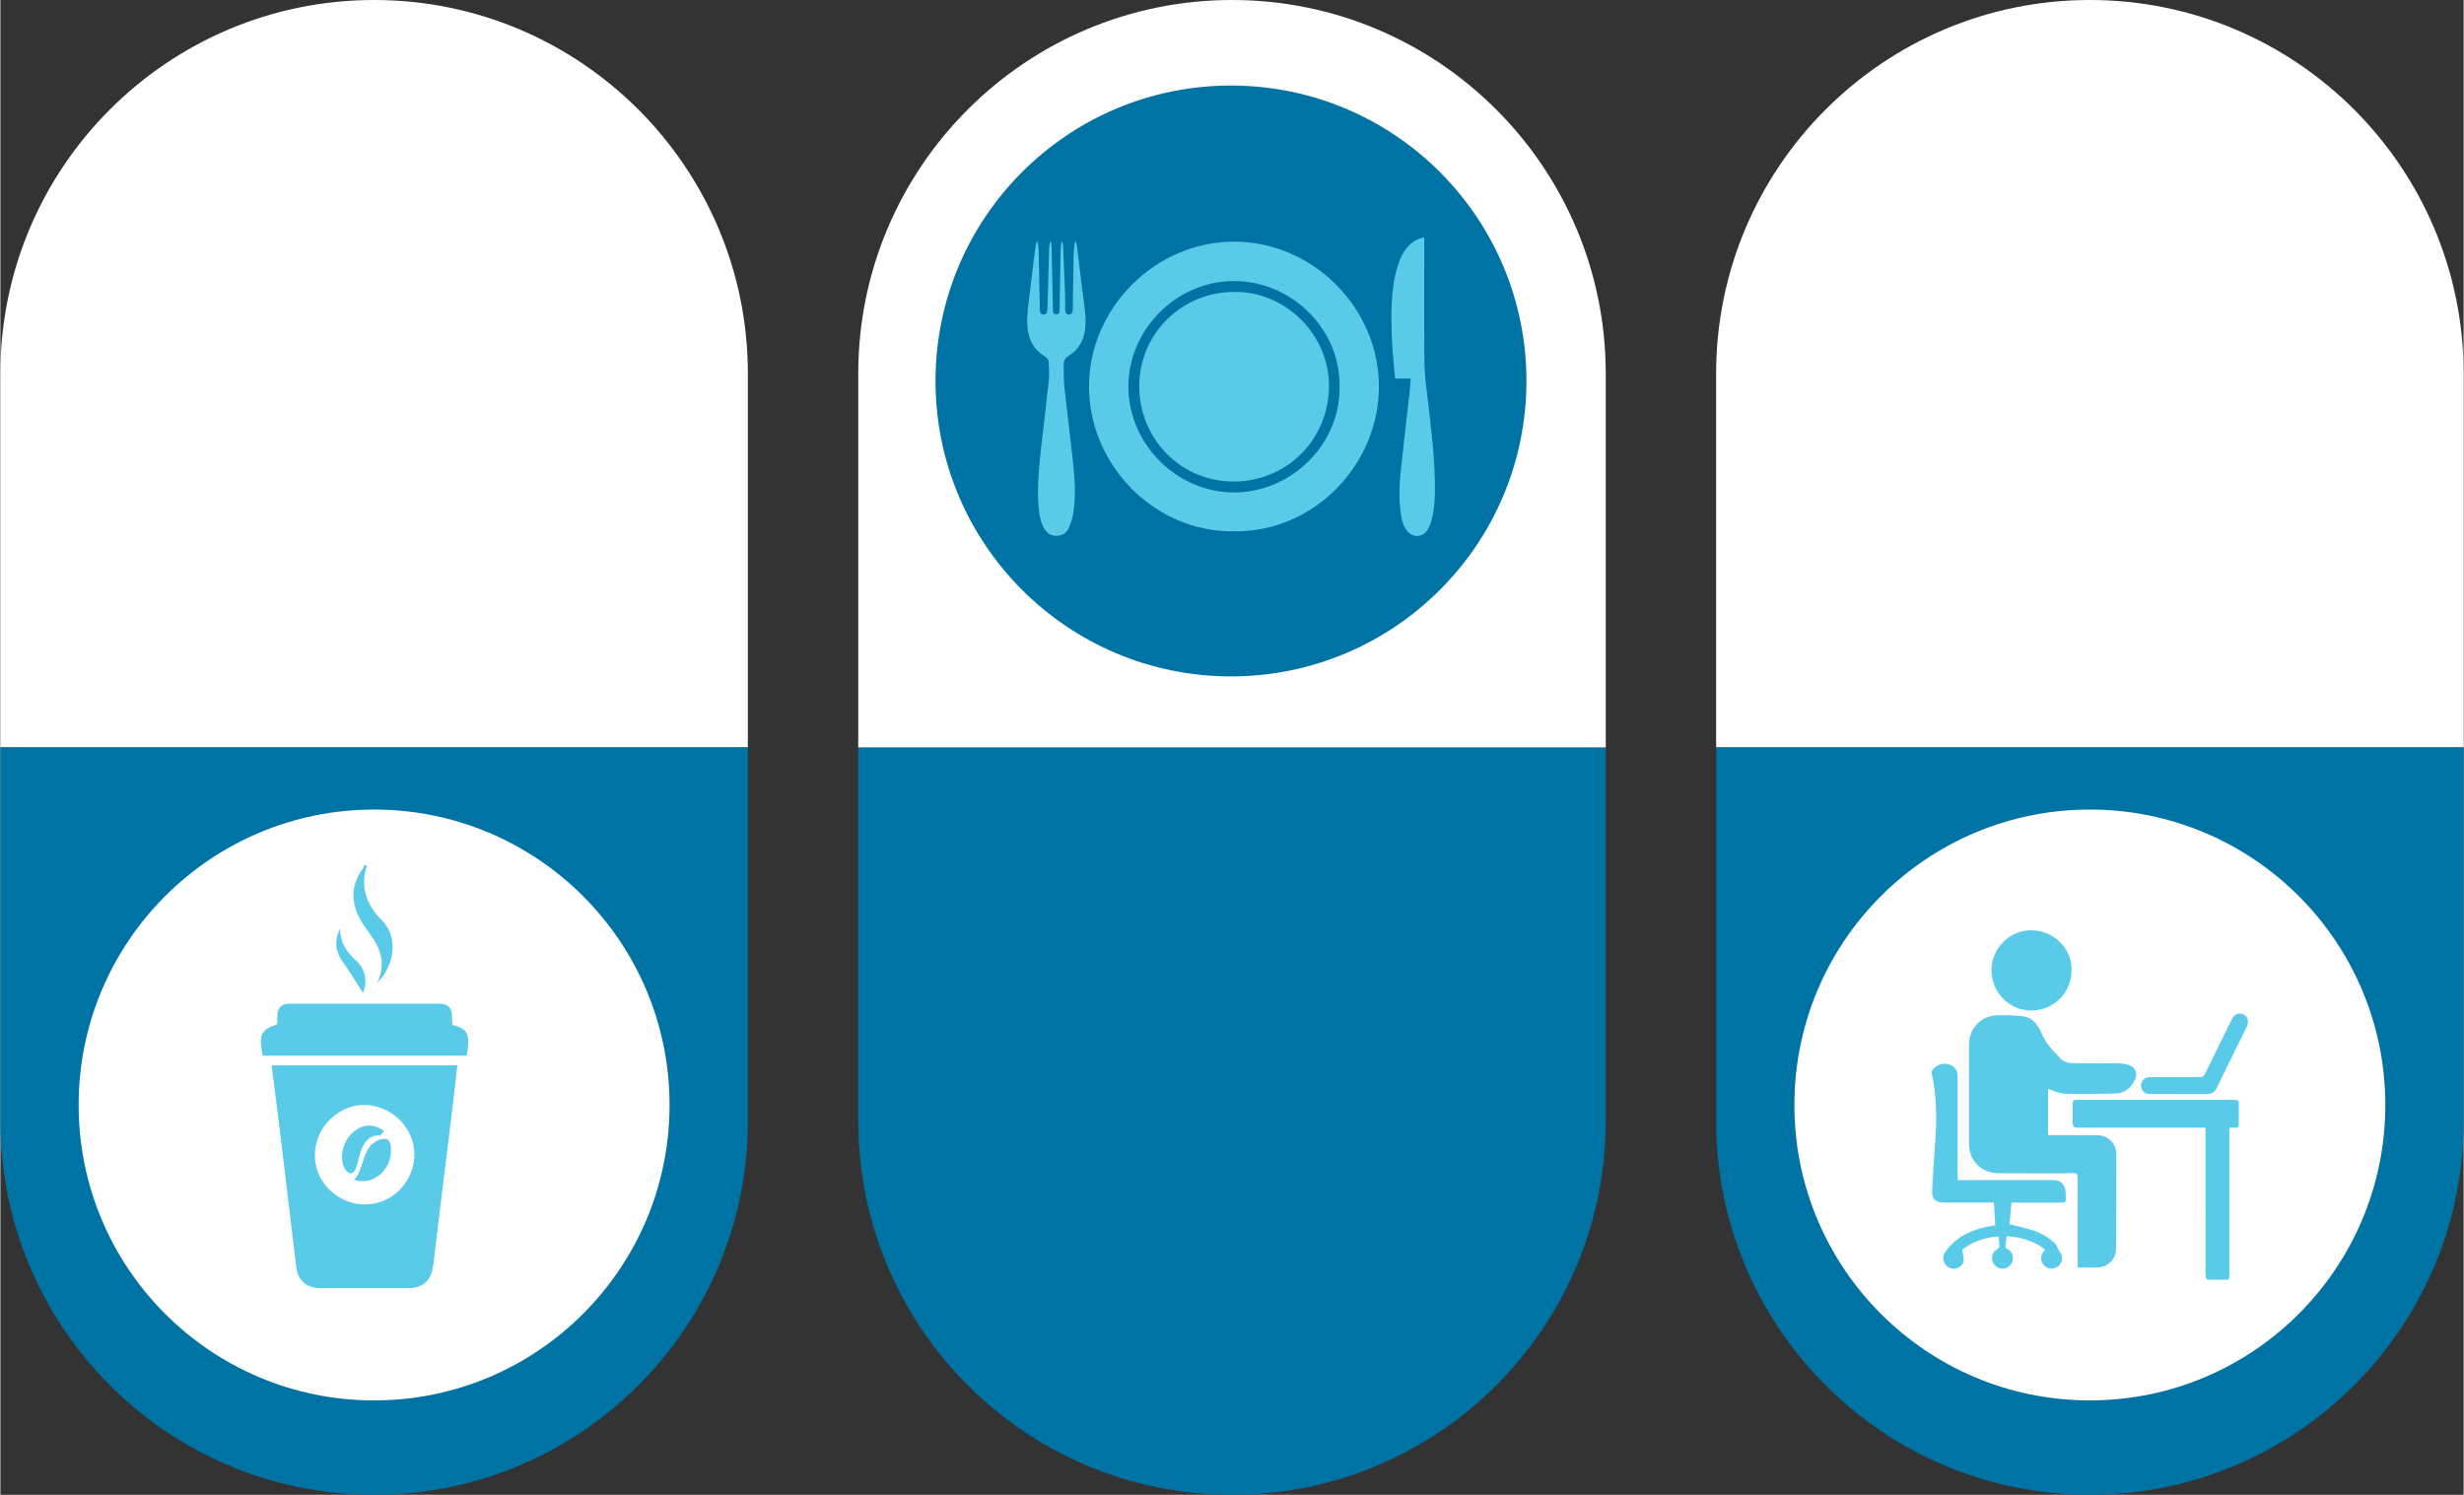
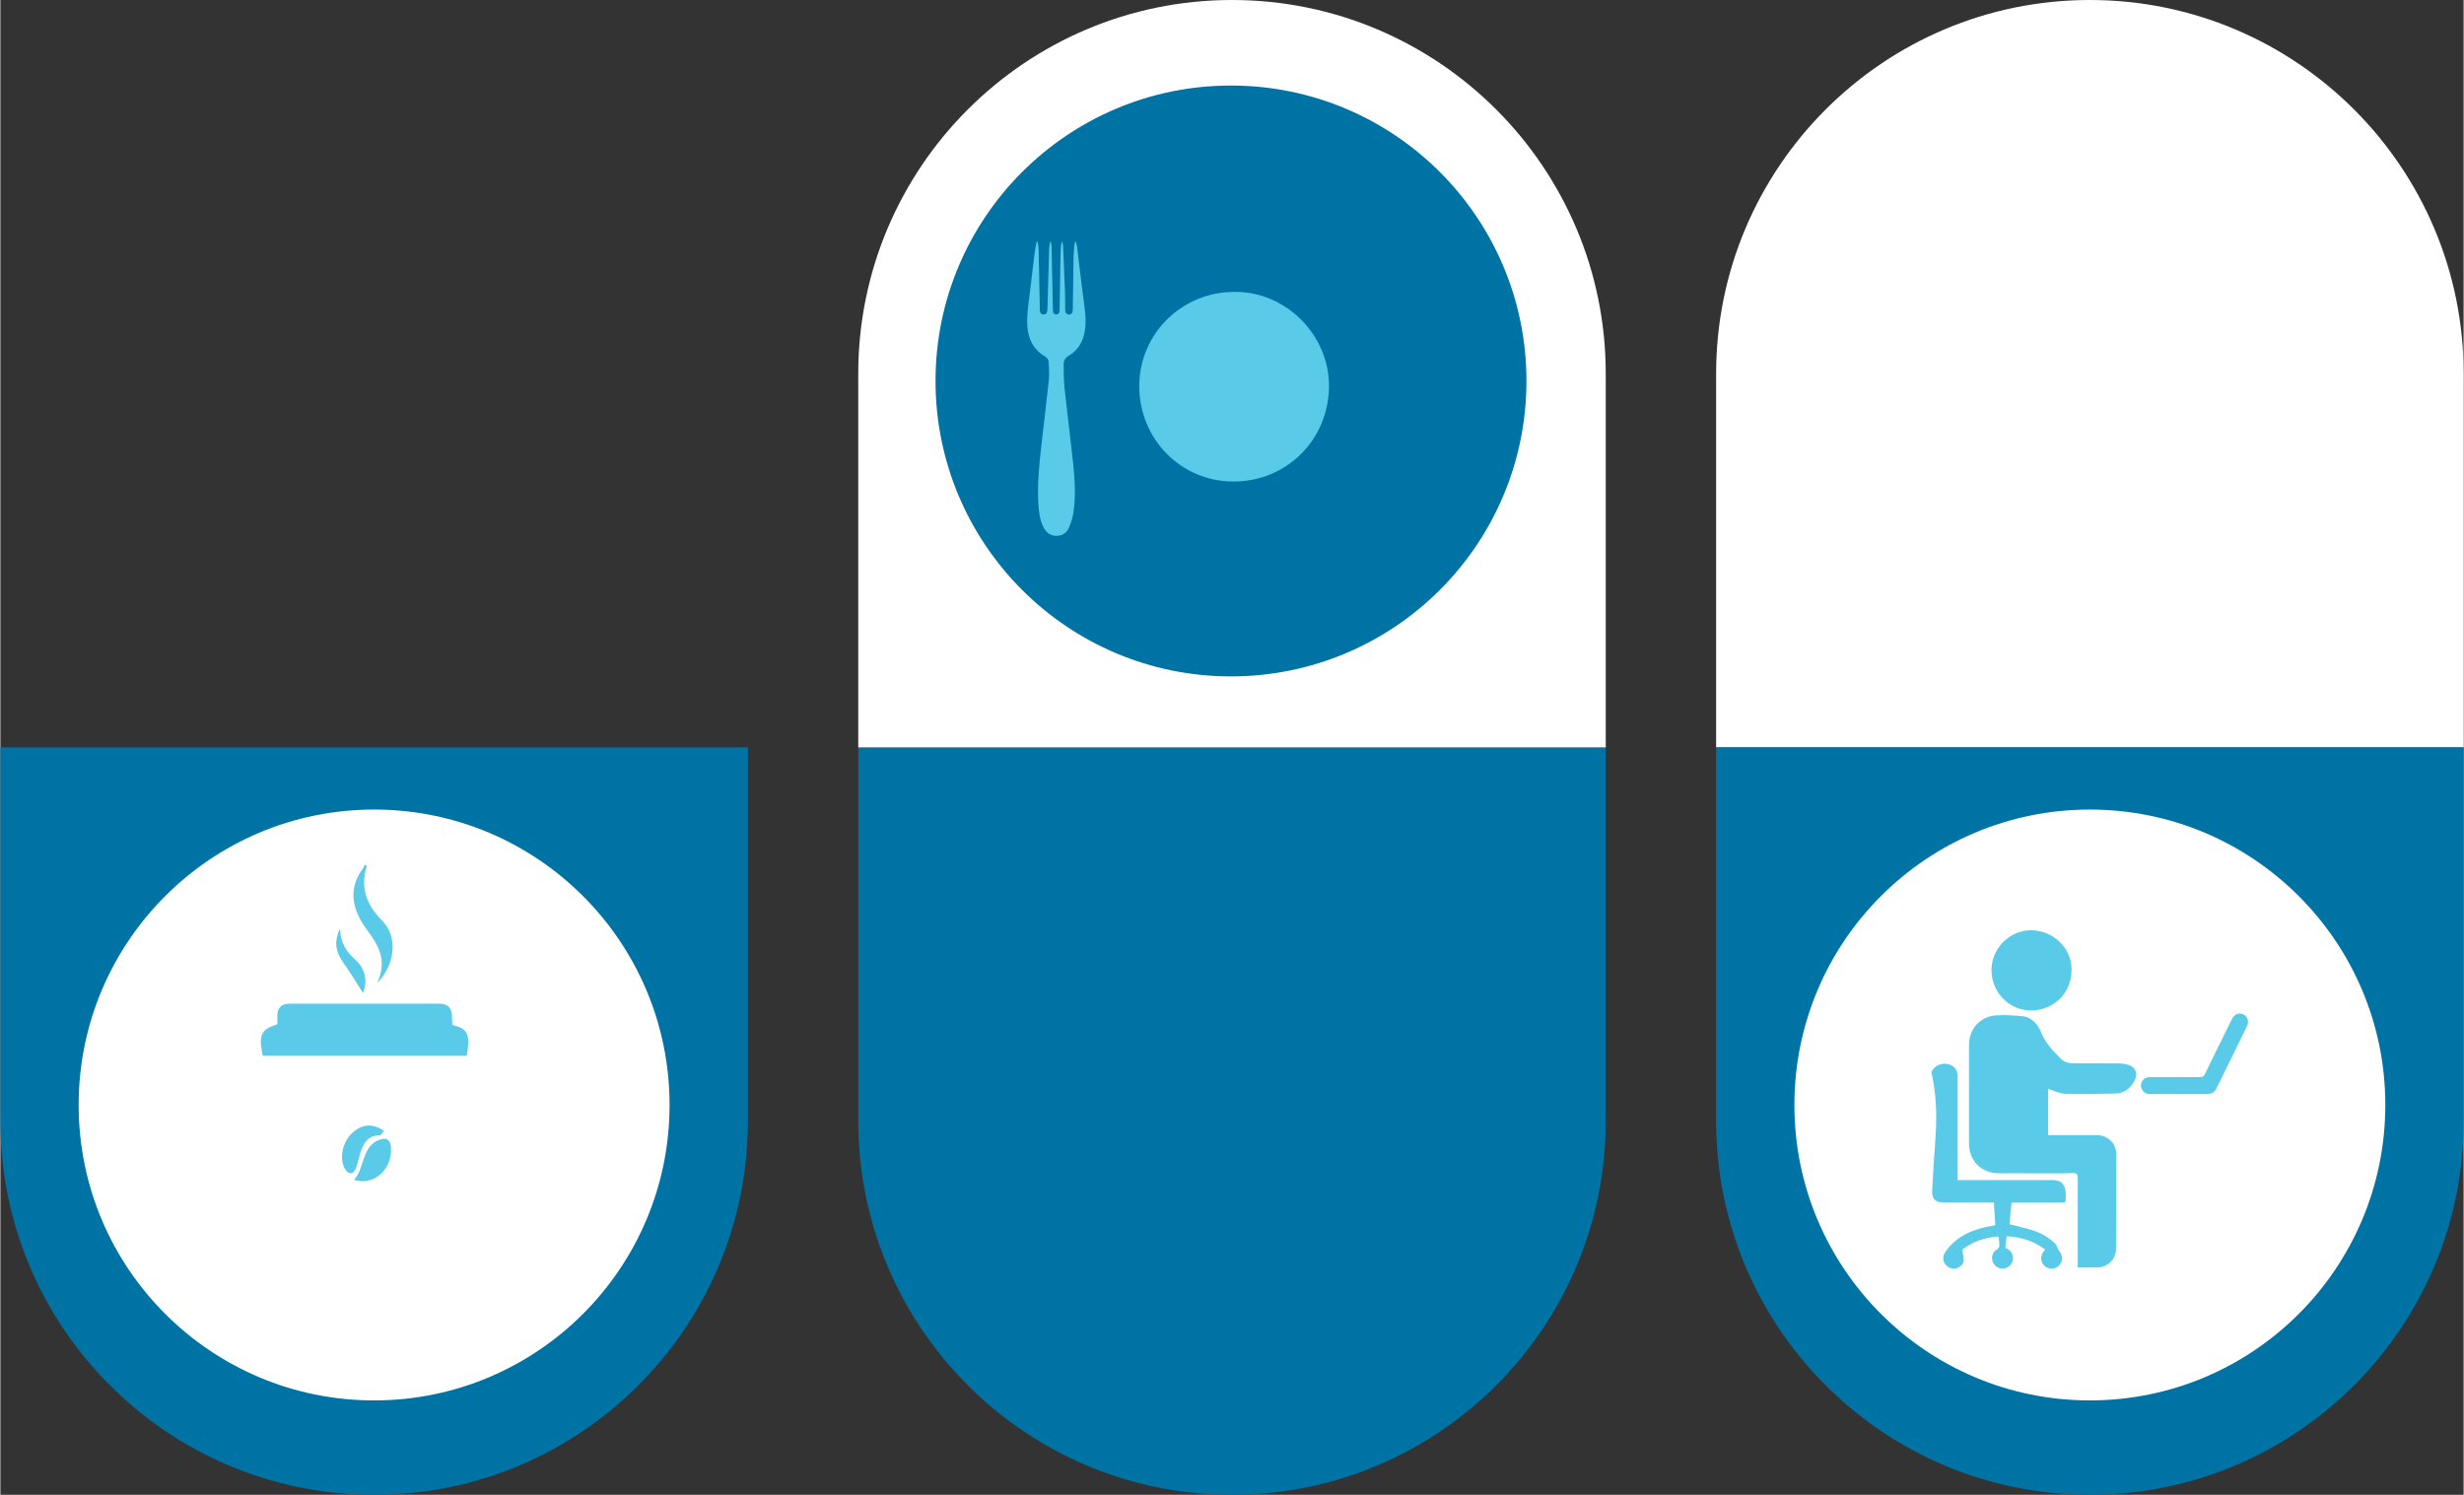
<svg xmlns="http://www.w3.org/2000/svg" id="a6347605692221" viewBox="0 0 595.43 361.37" aria-hidden="true" width="595px" height="361px">
  <rect x="0" y="0" width="595.43" height="361.37" fill="#333333" stroke="none" />
  <defs>
    <linearGradient class="cerosgradient" data-cerosgradient="true" id="CerosGradient_id2895b45d2" gradientUnits="userSpaceOnUse" x1="50%" y1="100%" x2="50%" y2="0%">
      <stop offset="0%" stop-color="#d1d1d1" />
      <stop offset="100%" stop-color="#d1d1d1" />
    </linearGradient>
    <linearGradient />
    <style>.b-6347605692221{fill:#0073a5;}.c-6347605692221{fill:#fff;}.d-6347605692221{fill:#59cbe8;}</style>
  </defs>
  <path class="b-6347605692221" d="M297.71,180.69h0c49.86,0,90.34,40.48,90.34,90.34v90.34H207.37v-90.34c0-49.86,40.48-90.34,90.34-90.34Z" transform="translate(595.43 542.06) rotate(180)" />
  <path class="c-6347605692221" d="M505.08,0h0C554.94,0,595.43,40.48,595.43,90.34v90.34h-180.69V90.34C414.74,40.48,455.22,0,505.08,0Z" />
-   <path class="c-6347605692221" d="M90.34,0h0C140.21,0,180.69,40.48,180.69,90.34v90.34H0V90.34C0,40.48,40.48,0,90.34,0Z" />
  <path class="b-6347605692221" d="M505.08,180.69h0c49.86,0,90.34,40.48,90.34,90.34v90.34h-180.69v-90.34c0-49.86,40.48-90.34,90.34-90.34Z" transform="translate(1010.16 542.06) rotate(180)" />
  <path class="c-6347605692221" d="M297.71,0h0C347.57,0,388.06,40.48,388.06,90.34v90.34H207.37V90.34C207.37,40.48,247.85,0,297.71,0Z" />
  <path class="b-6347605692221" d="M90.34,180.69h0c49.86,0,90.34,40.48,90.34,90.34v90.34H0v-90.34C0,221.17,40.48,180.69,90.34,180.69Z" transform="translate(180.69 542.06) rotate(180)" />
  <circle class="c-6347605692221" cx="90.34" cy="267.13" r="71.42" />
  <g>
-     <path class="d-6347605692221" d="M65.57,257.56h44.88c-.37,3.27-.7,6.46-1.09,9.63-1.41,11.59-2.84,23.17-4.26,34.76-.19,1.53-.31,3.07-.57,4.59-.52,3.1-2.58,4.85-5.71,4.86-7.15,.02-14.3,.02-21.46,0-3.27,0-5.42-1.78-5.82-5.01-1.37-11.1-2.66-22.22-4.01-33.32-.61-5.06-1.28-10.12-1.97-15.5Zm22.17,33.61c6.53,.26,12.17-5.13,12.34-11.81,.17-6.4-5.14-11.93-11.72-12.22-6.44-.28-12.15,5.19-12.34,11.85-.19,6.42,5.1,11.92,11.72,12.19Z" />
    <path class="d-6347605692221" d="M109.25,247.77c3.76,.92,4.35,2.19,3.5,7.44H63.42c-1.06-4.97-.44-6.33,3.53-7.6,0-.67-.01-1.39,0-2.12,.03-1.9,1.06-2.84,2.9-2.85,12.1-.02,24.21-.01,36.31,0,1.97,0,3,1,3,3.01,0,.72,.06,1.44,.09,2.12Z" />
    <path class="d-6347605692221" d="M88.59,209.33c-1.69,5.19-.02,9.53,3.57,13.08,4.08,4.03,3.27,10.77-1.07,15.25,2.53-5.5,.29-9.17-2.53-12.96-4.06-5.46-4.17-10.42-.92-14.75,.19-.26,.28-.6,.41-.9l.54,.27Z" />
    <path class="d-6347605692221" d="M87.64,240.01c-1.4-2.17-2.93-4.73-4.66-7.15-1.77-2.48-2.55-4.98-.84-8.4,.03,3.55,1.59,5.71,3.78,7.67,2.44,2.19,2.84,5.53,1.72,7.89Z" />
    <path class="d-6347605692221" d="M91.76,275.51c1.79-.61,2.51,.13,2.65,1.92,.42,5.22-4.26,9.4-8.91,7.78,2.68-2.91,1.71-8.11,6.31-9.76l-.06,.07Z" />
    <path class="d-6347605692221" d="M91.82,274.51c-2.82-.19-3.95,1.71-4.73,3.94-.48,1.36-.63,2.87-1.24,4.16-.64,1.36-1.64,1.42-2.52,.03-1.48-2.33-.7-6.47,1.67-8.7,2.42-2.28,5.15-2.42,7.73-.52-.31,.37-.63,.75-.96,1.14,0,0,.05-.06,.05-.06Z" />
  </g>
  <circle class="b-6347605692221" cx="297.47" cy="92.1" r="71.42" />
  <g>
-     <path class="d-6347605692221" d="M298.16,128.44c-18.98,.3-35.02-15.89-35.01-35.01,.01-18.9,15.98-35.09,35.22-35.01,19.11,.08,34.95,16.24,34.86,35.22-.09,18.86-15.88,35.13-35.07,34.8Zm25.56-34.99c.21-13.91-11.61-25.5-25.52-25.51-13.89,0-25.54,11.69-25.53,25.55,.01,13.83,11.69,25.57,25.54,25.56,13.85-.01,25.74-11.65,25.51-25.6Z" />
    <path class="d-6347605692221" d="M250.76,58.49c.08,.67,.21,1.35,.22,2.02,.1,4.53,.19,9.07,.27,13.6,0,.21,0,.42,0,.63,0,.88,.3,1.29,.92,1.29,.63,0,.9-.41,.93-1.29,.13-4.89,.26-9.78,.41-14.66,.02-.53,.14-1.05,.22-1.58h.21c.06,.39,.17,.79,.17,1.19,.11,4.97,.21,9.94,.31,14.92,0,.25,0,.5,.04,.75,.08,.43,.37,.66,.8,.65,.43-.01,.69-.27,.76-.7,.03-.2,.02-.42,.02-.63,.08-4.66,.15-9.32,.24-13.98,.01-.72,.14-1.44,.22-2.16l.2-.02c.06,.28,.17,.55,.19,.83,.17,3.84,.33,7.68,.47,11.52,.05,1.29,.02,2.59,.03,3.89,0,.87,.31,1.28,.94,1.27,.61-.01,.88-.41,.9-1.25,.06-4.26,.11-8.53,.19-12.79,.02-.98,.14-1.96,.23-2.94,.02-.2,.09-.39,.14-.59l.17-.02c.11,.43,.26,.85,.31,1.29,.39,3.11,.74,6.22,1.13,9.33,.26,2.14,.58,4.26,.81,6.4,.2,1.9,.18,3.8-.32,5.67-.57,2.11-1.78,3.78-3.67,4.89-.83,.49-1.2,1.16-1.19,2.04,.02,1.88-.01,3.77,.19,5.63,.66,6.17,1.46,12.32,2.11,18.49,.41,3.89,.64,7.8,.06,11.69-.18,1.22-.57,2.44-1.04,3.59-.54,1.31-1.61,2.08-3.08,2.08-1.48,0-2.46-.81-3.11-2.07-.9-1.77-1.13-3.71-1.25-5.65-.27-4.59,.17-9.15,.68-13.7,.61-5.4,1.28-10.79,1.85-16.19,.15-1.44,.02-2.92-.03-4.38-.02-.64-.39-1.09-.97-1.43-2.7-1.61-3.95-4.1-4.18-7.16-.2-2.54,.2-5.04,.51-7.55,.44-3.46,.83-6.93,1.26-10.39,.11-.86,.3-1.7,.46-2.55h.3Z" />
-     <path class="d-6347605692221" d="M340.9,91.51h-3.76c-.11-1.09-.22-2.14-.31-3.2-.43-4.75-.71-9.5-.53-14.27,.14-3.47,.5-6.92,1.63-10.24,.51-1.49,1.19-2.9,2.24-4.1,1.05-1.2,2.33-2,4.02-2.3v.76c0,9.89-.06,19.77,.04,29.66,.03,2.83,.44,5.66,.77,8.48,.8,6.77,1.65,13.53,1.76,20.35,.05,3.09,0,6.19-.84,9.21-.22,.79-.55,1.59-1,2.28-1.18,1.85-3.55,1.91-4.91,.17-.92-1.18-1.25-2.58-1.46-4.02-.52-3.5-.4-7.01-.04-10.51,.64-6.19,1.4-12.37,2.1-18.56,.13-1.2,.2-2.41,.3-3.71Z" />
    <path class="d-6347605692221" d="M298.32,70.57c12.52-.14,23.01,10.58,22.84,22.99-.17,12.82-10.28,22.9-23.19,22.85-12.65-.05-22.72-10.33-22.67-23.15,.05-12.61,10.31-22.72,23.01-22.69Z" />
  </g>
  <circle class="c-6347605692221" cx="505.08" cy="267.13" r="71.42" />
  <g>
    <path class="d-6347605692221" d="M466.85,259.05c.95-1.94,3.62-2.51,5.31-1.13,.74,.61,.96,1.42,.96,2.35,0,7.97,0,15.95,0,23.92,0,.33,0,.65,0,1.1h.99c7.37,0,14.73,0,22.1,0,1.6,0,2.63,.75,2.93,2.3,.16,.82,.11,1.7,.11,2.54,0,.57-.43,.6-.88,.6-2.12,0-4.23,0-6.35,0-1.92,0-3.84,0-5.88,0l-.48,5.22c2.03,.53,3.99,.96,5.88,1.57,1.89,.61,3.59,1.67,5.07,3.01,.37,.33,.52,.9,.77,1.36,.1,.18,.17,.39,.3,.55,.94,1.16,.9,2.6-.11,3.56-.99,.94-2.52,.93-3.5-.02-.99-.96-1.02-2.41-.06-3.57,.07-.08,.14-.16,.27-.32-2.73-2.08-5.81-3.04-9.31-3.23l-.33,2.78c1.1,.51,1.87,1.26,1.85,2.56-.02,1.2-.85,2.19-2.06,2.44-1.12,.23-2.29-.39-2.77-1.46-.47-1.06-.21-2.44,.79-3,.76-.43,.84-.93,.73-1.65-.07-.51-.08-1.02-.13-1.62-3.41,.23-6.4,1.3-8.83,3.22,.15,.96,.43,1.78,.37,2.56-.09,1.08-1.03,1.83-2.12,1.99-.96,.14-1.99-.4-2.5-1.28-.52-.91-.38-2,.24-2.86,2.8-3.88,6.84-5.48,11.35-6.22,.18-.03,.37-.06,.66-.11l-.34-5.49h-.96c-3.77,0-7.53,0-11.3,0-1.76,0-2.76-.94-2.67-2.71,.22-4.2,.48-8.39,.79-12.59,.38-5.12,.28-10.21-.75-15.26-.03-.16-.1-.31-.16-.46v-.66Z" />
-     <path class="d-6347605692221" d="M533.33,309.37c-.1-.41-.29-.82-.3-1.23-.02-11.46-.01-22.92-.01-34.39v-1.13h-1.07c-9.95,0-19.9,0-29.84,0q-1.19,0-1.19-1.16c0-1.57,.02-3.13,0-4.7-.01-.64,.22-.86,.86-.86,12.81,.01,25.61,.01,38.42,0,.68,0,.92,.22,.9,.91-.04,1.62-.04,3.24,0,4.86,.02,.71-.19,1.03-.93,.95-.43-.04-.86,0-1.37,0v1.08c0,11.46,0,22.92,0,34.39,0,.43-.11,.85-.17,1.28h-5.28Z" />
    <path class="d-6347605692221" d="M495,274.41c.37,0,.77,0,1.18,0,3.49,0,6.98-.01,10.47,0,2.8,.01,4.83,1.96,4.83,4.75,0,7.59-.02,15.17-.08,22.76-.02,2.49-1.98,4.43-4.46,4.49-1.56,.04-3.12,0-4.79,0v-1.02c0-6.6,0-13.2,0-19.8,0-.33,0-.66-.01-.99-.01-.7-.31-1.04-1.07-1.01-1.76,.06-3.52,.07-5.28,.07-4.26,0-8.52,0-12.78-.03-4.14-.02-7.13-2.98-7.14-7.12-.02-7.97-.02-15.95,0-23.92,.01-3.94,2.8-6.96,6.73-7.14,2.08-.1,4.18,.01,6.24,.23,1.7,.17,2.97,1.22,3.84,2.7,.2,.33,.41,.66,.55,1.01,.99,2.66,2.91,4.62,4.85,6.57,.85,.85,1.89,1.08,3.01,1.08,3.57,.01,7.15,0,10.72,.03,.84,0,1.71,.11,2.52,.35,1.75,.52,2.41,1.98,1.64,3.63-.94,2.02-2.54,3.27-4.81,3.32-4.07,.09-8.14,.16-12.2,.04-1.3-.04-2.58-.74-3.96-1.17v11.14Z" />
    <path class="d-6347605692221" d="M491.15,244.28c-5.25,.17-9.68-4.09-9.85-9.46-.16-5.22,4.04-9.74,9.22-9.92,5.42-.18,9.99,3.99,10.14,9.25,.16,5.56-3.97,9.95-9.51,10.13Z" />
    <path class="d-6347605692221" d="M526.59,264.47c-2.33,0-4.67,0-7,0-.87,0-1.55-.36-1.94-1.16-.33-.69-.29-1.39,.15-2.03,.48-.7,1.19-.9,2.01-.9,3.95,0,7.91-.01,11.86,.02,.65,0,.96-.2,1.24-.78,2.14-4.42,4.32-8.82,6.49-13.22,.5-1.02,1.3-1.49,2.21-1.35,1.41,.22,2.11,1.65,1.45,3.03-1.06,2.2-2.14,4.39-3.22,6.58-1.37,2.78-2.75,5.56-4.09,8.35-.48,1.01-1.22,1.49-2.33,1.48-2.28-.02-4.56,0-6.84,0Z" />
  </g>
</svg>